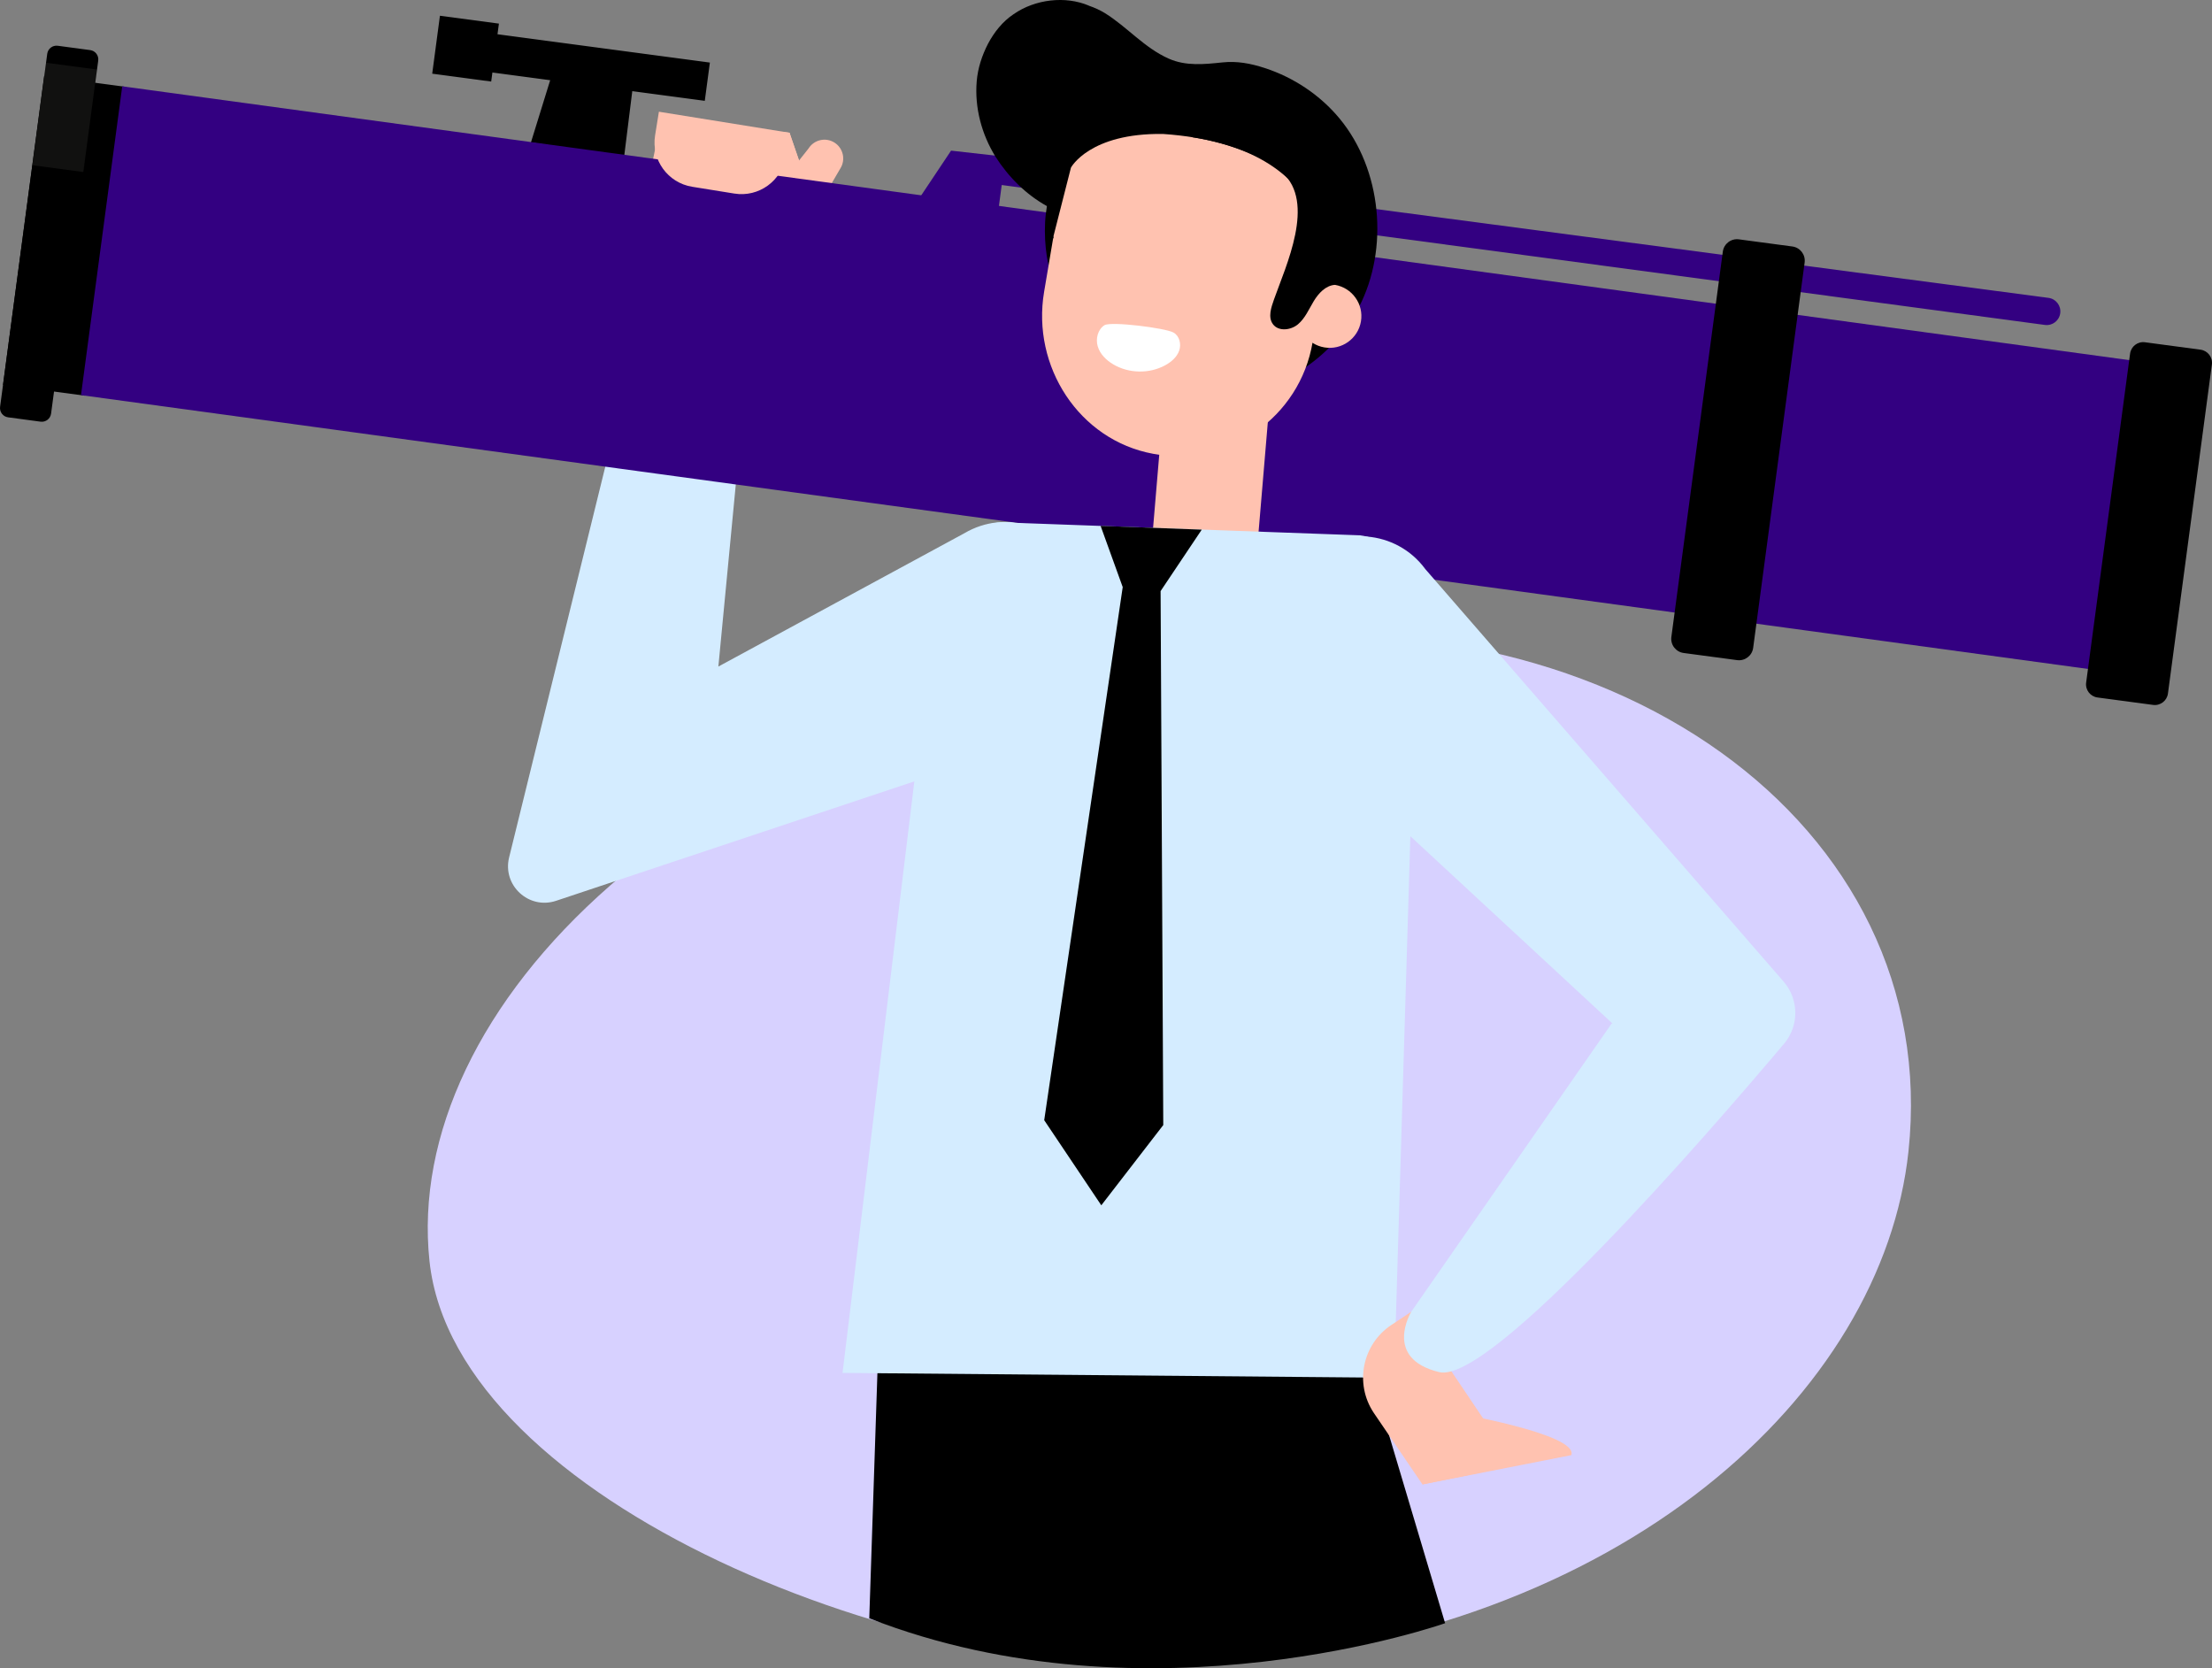
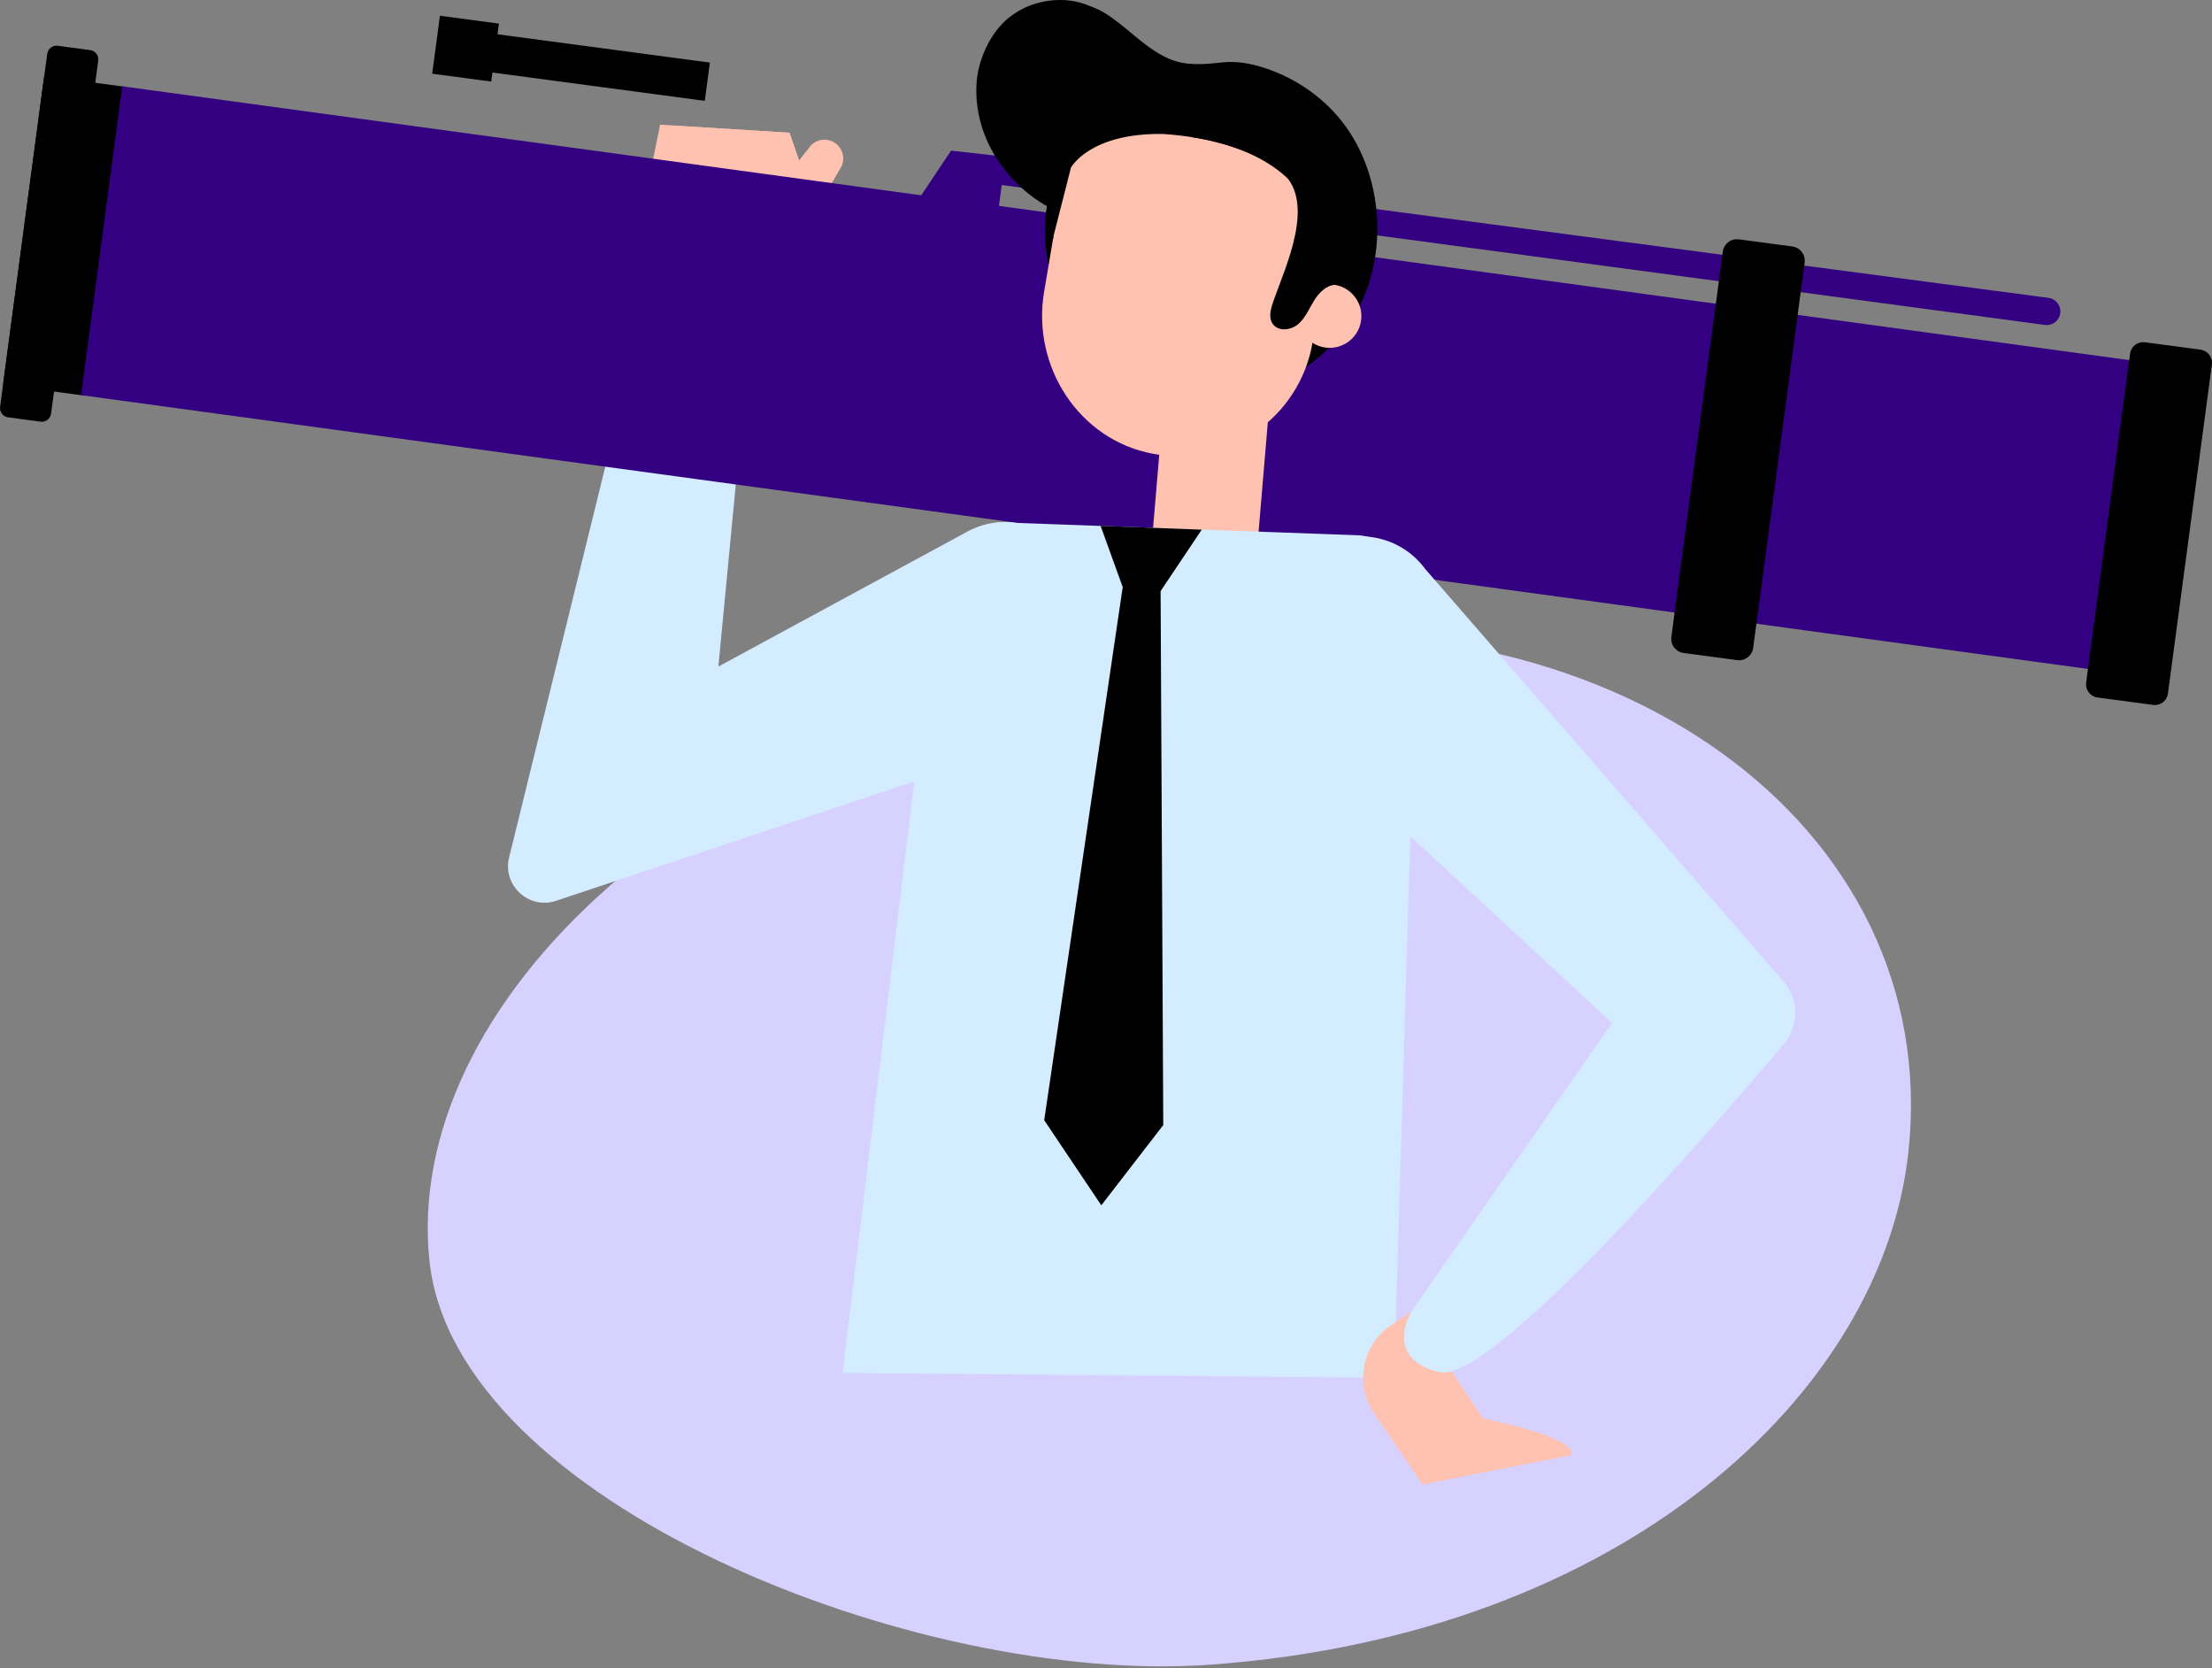
<svg xmlns="http://www.w3.org/2000/svg" version="1.1" id="DESIGNED_BY_FREEPIK" x="0px" y="0px" viewBox="0 0 368.595 277.958" style="enable-background:new 0 0 368.595 277.958;" xml:space="preserve">
  <rect x="0" y="0" width="368.595" height="277.958" fill="#808080" stroke="none" />
  <g>
    <path style="fill:#D7D1FF;" d="M71.568,210.129c-4.454-41.702,42.417-90.9,127.13-103.04   c69.8-10.003,125.106,30.365,119.319,84.748   c-4.277,40.19-47.415,80.554-116.368,85.534   C152.711,280.905,75.86,250.317,71.568,210.129z" />
    <g>
      <g>
-         <path d="M227.358,225.344l-81.057,0.621l-1.451,43.681     c46.763,18.219,95.955,0.81,95.955,0.81L227.358,225.344z" />
        <path style="fill:#D4ECFF;" d="M179.908,95.264c-3.113-7.538-12.182-10.571-19.203-6.421     l-41,22.217l3.996-41.741l-21.38,2.515l-17.486,71.036     c-1.145,4.65,3.285,8.737,7.828,7.222l78.166-26.057     C178.733,122.023,183.021,102.802,179.908,95.264z" />
        <path style="fill:#FFC2B0;" d="M132.709,38.707c-1.555,1.188-15.677,9.529-15.677,9.529     l-10.02-12.831l2.982-14.629l21.567,1.344c0,0,3.773,10.916,3.775,10.921     C136.232,35.632,134.634,37.236,132.709,38.707z" />
        <path style="fill:#FFC2B0;" d="M131.561,22.119l3.254,9.571L124.867,35.696     c-1.894,0.822-4.011,0.978-6.005,0.441c-4.387-1.181-7.238-5.409-6.687-9.919     l0.643-5.261L131.561,22.119z" />
        <path style="fill:#FFC2B0;" d="M126.677,34.91l8.626,1.256l4.723-8.093     c0.922-1.462,0.485-3.394-0.977-4.315l0,0c-1.462-0.922-3.393-0.485-4.315,0.976     L126.677,34.91z" />
        <g>
          <line style="opacity:0.2;fill:#777470;" x1="355.235" y1="60.063" x2="353.554" y2="72.648" />
          <rect x="3.881" y="13.328" transform="matrix(-0.991 -0.132 0.132 -0.991 16.218 79.646)" width="13.752" height="51.912" />
          <g>
-             <polygon points="91.761,13.097 105.392,14.918 104.001,26.095 88.471,23.736      " />
            <rect x="77.249" y="7.663" transform="matrix(-0.991 -0.132 0.132 -0.991 192.984 34.591)" width="40.787" height="6.433" />
            <rect x="72.608" y="3.201" transform="matrix(-0.991 -0.132 0.132 -0.991 153.382 26.343)" width="9.917" height="9.741" />
          </g>
          <g>
            <polygon style="fill:#330081;" points="20.368,14.381 355.235,60.063 348.362,111.518        13.495,65.836      " />
            <path style="fill:#330081;" d="M161.347,25.863l180.007,23.768       c1.245,0.167,2.119,1.311,1.952,2.556v0       c-0.166,1.246-1.311,2.12-2.557,1.953l-184.773-24.779L161.347,25.863z" />
            <polygon style="fill:#330081;" points="158.481,25.099 167.55,26.121 166.276,35.663        152.645,33.843      " />
          </g>
          <path d="M289.757,39.878l8.912,1.191c1.303,0.174,2.218,1.372,2.044,2.675      l-8.575,64.201c-0.174,1.303-1.372,2.218-2.675,2.044l-8.912-1.19      c-1.303-0.174-2.218-1.372-2.044-2.675l8.575-64.202      C287.256,40.619,288.454,39.704,289.757,39.878z" />
          <path d="M357.423,57.026l9.258,1.237c1.207,0.161,2.055,1.271,1.894,2.478      l-7.322,54.816c-0.161,1.207-1.271,2.055-2.478,1.894l-9.258-1.237      c-1.207-0.161-2.055-1.271-1.894-2.478l7.322-54.816      C355.106,57.713,356.216,56.865,357.423,57.026z" />
          <path d="M9.622,7.625l5.406,0.722c0.854,0.114,1.453,0.898,1.339,1.752      L8.511,68.918c-0.114,0.854-0.898,1.453-1.752,1.339l-5.406-0.722      c-0.854-0.114-1.453-0.898-1.339-1.752L7.87,8.964      C7.984,8.11,8.769,7.511,9.622,7.625z" />
-           <rect x="6.495" y="10.935" transform="matrix(-0.991 -0.132 0.132 -0.991 18.879 40.352)" style="opacity:0.15;fill:#777470;" width="8.573" height="17.227" />
        </g>
        <rect x="192.549" y="64.25" transform="matrix(-0.996 -0.084 0.084 -0.996 394.988 182.009)" style="fill:#FFC2B0;" width="17.581" height="36.816" />
        <path style="fill:#D4ECFF;" d="M232.303,229.563l3.797-126.377     c1.647-6.554-2.771-13.084-9.468-13.992l-57.524-2.083     c-6.696-0.908-12.694,4.209-12.851,10.965l-15.86,130.676L232.303,229.563z" />
-         <path style="fill:#FFC2B0;" d="M109.796,18.615l-0.636,3.947     c-0.655,4.07,2.113,7.901,6.183,8.557l7.026,1.132     c4.07,0.656,7.901-2.113,8.556-6.183l0.635-3.949L109.796,18.615z" />
        <polygon points="183.4,87.624 200.254,88.249 193.395,98.488 193.84,187.456      183.514,200.827 174.001,186.646 187.082,97.82    " />
        <path d="M229.357,34.975c-0.56-5.569-2.625-10.979-6.132-15.217     c-3.243-3.918-7.64-6.848-12.47-8.422c-2.371-0.773-4.615-1.191-7.047-0.938     c-3.01,0.314-6.091,0.65-8.958-0.629c-4.044-1.788-6.944-5.287-10.593-7.556     c-0.839-0.519-1.772-0.947-2.749-1.275l0.006-0.012     c-3.863-1.629-8.896-1.088-12.529,1.446c-1.825,1.224-3.232,2.996-4.246,4.917     c-0.995,1.92-1.699,4.043-1.885,6.248c-0.371,4.394,0.821,8.839,3.13,12.572     c2.139,3.348,5.076,6.306,8.565,8.228c-0.143,0.902-0.258,1.815-0.303,2.749     c-0.743,15.287,11.047,28.282,26.334,29.025     c10.705,0.52,20.988-5.384,25.938-14.891     C228.962,46.336,229.92,40.576,229.357,34.975z" />
        <path style="fill:#FFC2B0;" d="M216.357,51.794c-0.486,2.878,1.453,5.605,4.331,6.091     c2.878,0.486,5.605-1.453,6.091-4.331c0.486-2.877-1.453-5.604-4.331-6.091     C219.57,46.977,216.843,48.916,216.357,51.794z" />
        <path style="fill:#FFC2B0;" d="M193.806,22.32c-12.274-0.183-15.351,5.611-15.351,5.616     l-2.897,11.368c0.001,0.148-0.005,0.294,0.004,0.446l-0.062-0.103l-1.518,8.988     c-2.092,12.39,5.8,24.688,18.156,26.973     c12.524,2.317,24.474-6.074,26.587-18.587l1.86-11.011     c0.001-0.007,0.001-0.016,0.001-0.023     C220.585,45.987,224.083,24.41,193.806,22.32z" />
-         <path style="fill:#FFFFFF;" d="M195.537,55.405c-1.397-0.768-10.448-1.889-11.492-1.222     c-1.123,0.717-1.506,2.276-1.118,3.551c0.389,1.275,1.408,2.276,2.553,2.959     c2.6,1.551,6.021,1.618,8.68,0.17c1.01-0.55,1.947-1.352,2.331-2.436     C196.874,57.344,196.545,55.959,195.537,55.405z" />
        <path d="M198.714,22.869c3.042,0.467,6.096,1.3,8.957,2.425     c2.146,0.844,4.213,1.901,5.958,3.427c5.68,4.964,0.622,15.61-1.334,21.161     c-0.478,1.357-1.036,2.97-0.184,4.129c0.923,1.254,2.97,1.027,4.165,0.03     c1.195-0.998,1.819-2.499,2.621-3.834c0.802-1.335,1.997-2.641,3.551-2.744     c0,0-0.904-25.178-0.905-25.201c-0.007-0.184-15.826-0.532-17.038-0.572     C202.053,21.608,198.714,22.869,198.714,22.869z" />
        <path style="fill:#FFC2B0;" d="M237.028,247.335l4.642-12.057c0,0,21.421,3.614,20.164,7.177     L237.028,247.335z" />
        <path style="fill:#FFC2B0;" d="M228.899,235.383l8.129,11.952l15.387-3.163l-17.246-25.615     l-3.317,2.203C226.998,223.983,225.677,230.529,228.899,235.383z" />
        <path style="fill:#D4ECFF;" d="M237.505,94.82c-4.833-6.57-14.365-7.334-20.183-1.619     c-5.818,5.715-5.248,25.932,1.234,30.882l50.154,46.466l-0.17,0.01     l-33.372,47.997c0,0-4.769,7.802,4.656,10.064     c8.612,2.067,44.822-39.741,57.46-54.714c2.537-3.006,2.494-7.399-0.085-10.368     L237.505,94.82z" />
      </g>
    </g>
  </g>
</svg>